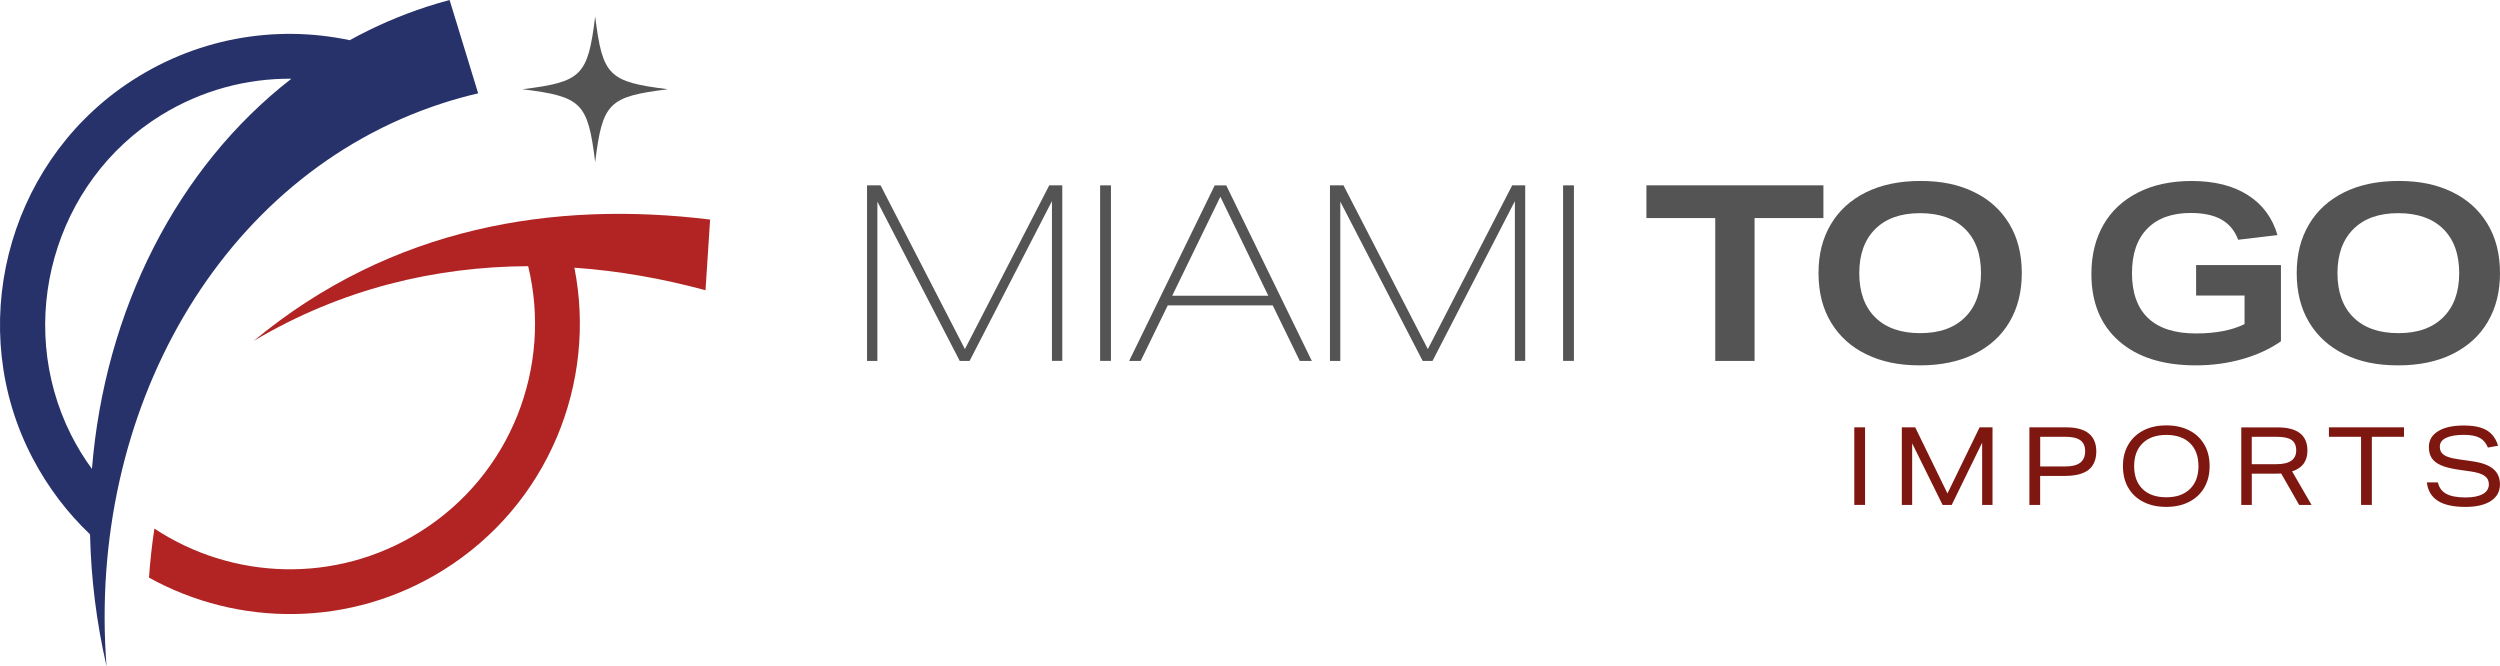
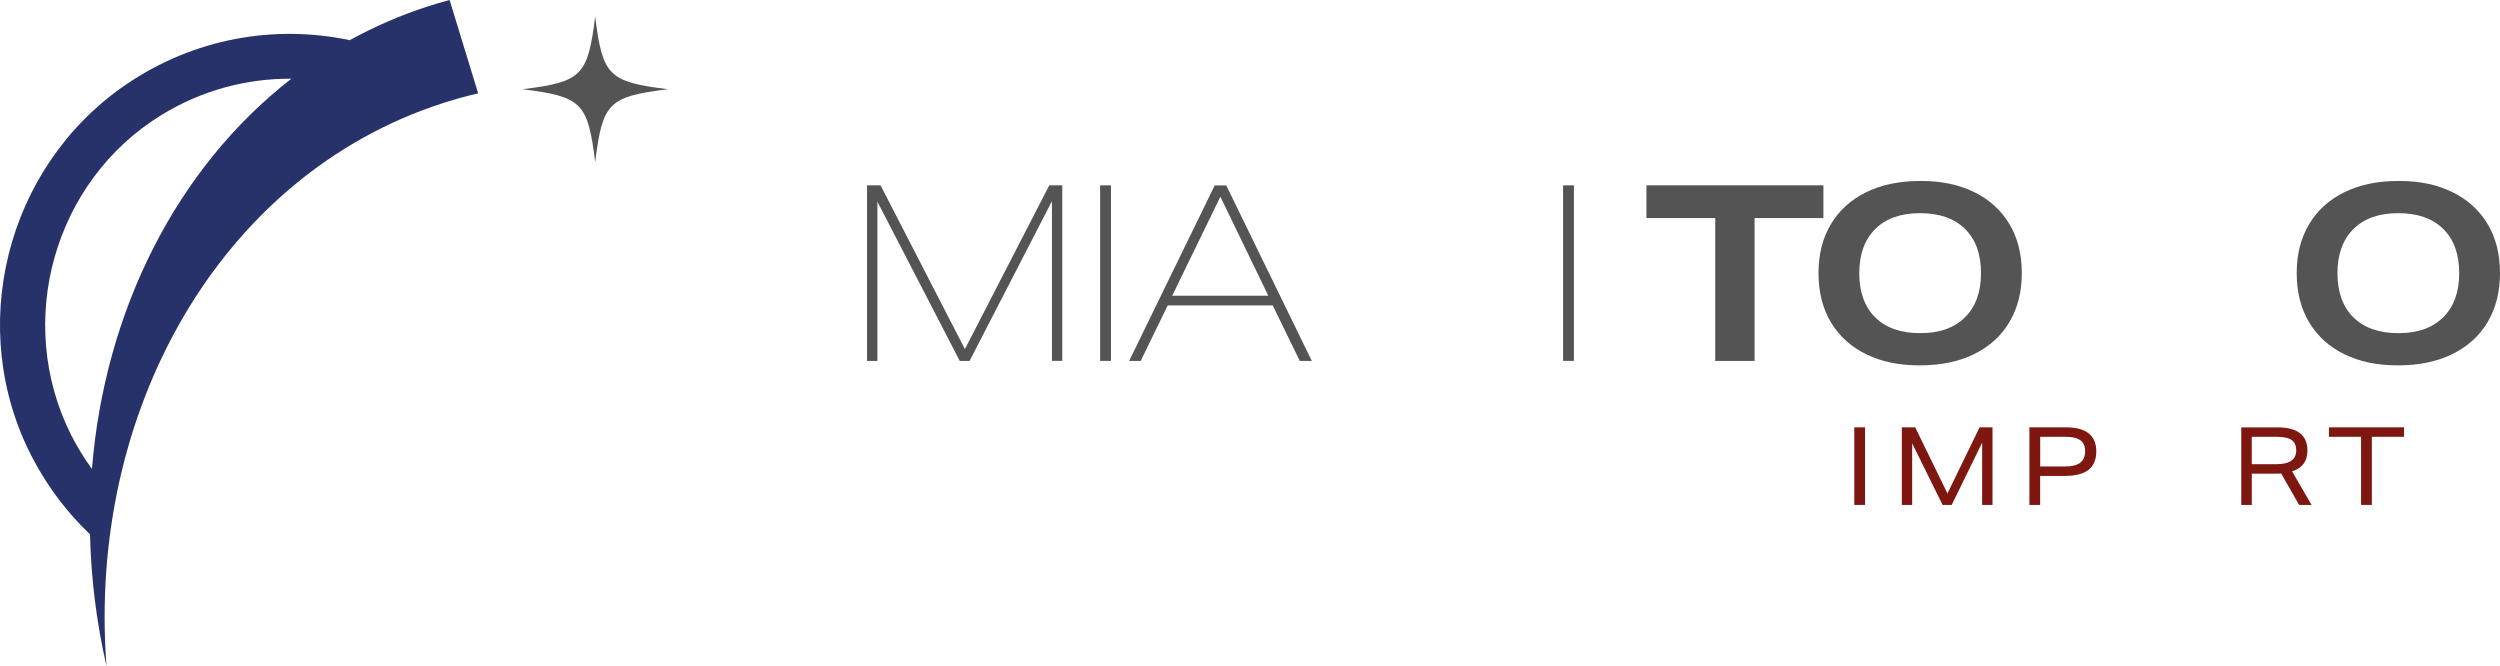
<svg xmlns="http://www.w3.org/2000/svg" viewBox="0 0 658.04 175.37" data-name="Camada 2" id="Camada_2">
  <defs>
    <style>
      .cls-1 {
        fill: #b22423;
      }

      .cls-1, .cls-2 {
        fill-rule: evenodd;
      }

      .cls-3 {
        fill: #7e1710;
      }

      .cls-4 {
        fill: #555454;
      }

      .cls-2 {
        fill: #27326b;
      }
    </style>
  </defs>
  <g data-name="Camada 1" id="Camada_1-2">
    <g>
      <g>
        <path d="M488.08,132.9v-20.42h2.83v20.42h-2.83Z" class="cls-3" />
        <path d="M521.73,132.9v-16.38l-8.01,16.38h-2.4l-8.01-16.21v16.21h-2.72v-20.42h3.52l8.49,17.41,8.46-17.41h3.4v20.42h-2.75Z" class="cls-3" />
        <path d="M534.17,132.9v-20.42h9.66c2.63,0,4.61,.53,5.95,1.6,1.33,1.07,2,2.65,2,4.75s-.69,3.79-2.06,4.85-3.45,1.59-6.23,1.59h-6.49v7.63h-2.83Zm9.41-10.12c1.79,0,3.12-.33,3.97-.99,.86-.66,1.29-1.66,1.29-3.02s-.42-2.28-1.26-2.89c-.84-.61-2.15-.91-3.94-.91h-6.63v7.81h6.58Z" class="cls-3" />
-         <path d="M581.61,122.69c0,2.12-.46,3.98-1.37,5.59-.91,1.61-2.23,2.87-3.96,3.78-1.72,.91-3.75,1.36-6.08,1.36s-4.23-.42-5.95-1.27c-1.72-.85-3.06-2.08-4.02-3.7s-1.44-3.54-1.44-5.75,.46-3.98,1.37-5.59c.92-1.61,2.24-2.87,3.96-3.78,1.73-.91,3.75-1.36,6.08-1.36s4.23,.42,5.95,1.27c1.72,.85,3.05,2.08,4.02,3.7,.96,1.62,1.44,3.54,1.44,5.75Zm-2.94,0c0-2.59-.74-4.61-2.23-6.05-1.49-1.44-3.56-2.16-6.23-2.16s-4.72,.72-6.22,2.17c-1.5,1.45-2.25,3.46-2.25,6.03s.74,4.61,2.23,6.05c1.49,1.44,3.56,2.16,6.23,2.16s4.72-.72,6.22-2.17c1.5-1.45,2.25-3.46,2.25-6.03Z" class="cls-3" />
        <path d="M605.17,132.9l-4.72-8.26c-.21,.02-.66,.03-1.34,.03h-6.4v8.24h-2.77v-20.42h9.52c5.26,0,7.89,2.04,7.89,6.12,0,2.78-1.34,4.6-4.03,5.46l5.12,8.84h-3.26Zm-5.98-10.72c3.47,0,5.21-1.21,5.21-3.63,0-1.28-.41-2.19-1.23-2.75s-2.12-.83-3.92-.83h-6.55v7.21h6.49Z" class="cls-3" />
        <path d="M621.47,132.9v-17.93h-8.46v-2.49h19.76v2.49h-8.46v17.93h-2.83Z" class="cls-3" />
-         <path d="M654.84,117.77c-.48-1.18-1.21-2.03-2.19-2.54-.98-.52-2.36-.77-4.13-.77-2.02,0-3.58,.27-4.68,.8-1.1,.53-1.64,1.3-1.64,2.29,0,.67,.17,1.22,.5,1.65,.33,.43,.86,.78,1.57,1.04,.72,.27,1.67,.49,2.87,.66l3.94,.57c2.37,.36,4.11,1.03,5.25,2.02s1.7,2.32,1.7,4.02c0,1.87-.8,3.32-2.4,4.36-1.6,1.04-3.83,1.56-6.69,1.56-3.16,0-5.59-.53-7.26-1.6-1.68-1.07-2.64-2.69-2.89-4.86h2.92c.27,1.35,.99,2.35,2.17,3,1.18,.65,2.87,.97,5.06,.97,1.98,0,3.51-.3,4.57-.9,1.07-.6,1.6-1.45,1.6-2.56,0-.93-.36-1.67-1.09-2.2-.72-.53-1.91-.93-3.55-1.17l-3.55-.51c-1.91-.29-3.41-.68-4.5-1.17-1.1-.5-1.89-1.13-2.37-1.9-.49-.77-.73-1.73-.73-2.87,0-1.77,.81-3.16,2.43-4.16s3.87-1.5,6.75-1.5c1.77,0,3.25,.19,4.45,.56,1.19,.37,2.16,.95,2.9,1.73,.75,.78,1.31,1.79,1.69,3.03l-2.72,.49Z" class="cls-3" />
      </g>
      <g>
        <path d="M276.89,95V52.94l-21.68,42.06h-2.59l-21.68-41.93v41.93h-2.72V48.79h3.56l22.2,43.1,22.2-43.1h3.43v46.2h-2.72Z" class="cls-4" />
        <path d="M289.57,95V48.79h2.85v46.2h-2.85Z" class="cls-4" />
        <path d="M342.12,95l-7.12-14.62h-27.63l-7.12,14.62h-3.04l22.52-46.2h3.04l22.52,46.2h-3.17Zm-20.9-43.23l-12.68,26.08h25.3l-12.62-26.08Z" class="cls-4" />
-         <path d="M398.74,95V52.94l-21.68,42.06h-2.59l-21.68-41.93v41.93h-2.72V48.79h3.56l22.2,43.1,22.2-43.1h3.43v46.2h-2.72Z" class="cls-4" />
        <path d="M411.43,95V48.79h2.85v46.2h-2.85Z" class="cls-4" />
        <path d="M451.48,95V57.4h-18.12v-8.61h46.59v8.61h-18.12v37.6h-10.35Z" class="cls-4" />
        <path d="M532.17,71.9c0,4.88-1.07,9.14-3.2,12.78-2.13,3.65-5.22,6.47-9.25,8.48-4.03,2.01-8.83,3.01-14.4,3.01s-10.02-.96-14.01-2.88c-3.99-1.92-7.1-4.7-9.32-8.35-2.22-3.65-3.33-7.99-3.33-13.04s1.07-9.13,3.2-12.78c2.14-3.65,5.22-6.47,9.25-8.48,4.03-2.01,8.83-3.01,14.4-3.01s10.02,.96,14.01,2.88c3.99,1.92,7.1,4.7,9.32,8.35,2.22,3.65,3.33,7.99,3.33,13.04Zm-10.74,0c0-5-1.4-8.89-4.21-11.65-2.81-2.76-6.75-4.14-11.84-4.14s-8.97,1.39-11.78,4.17c-2.8,2.78-4.21,6.66-4.21,11.62s1.4,8.89,4.21,11.65c2.8,2.76,6.75,4.14,11.84,4.14s8.97-1.39,11.78-4.17c2.8-2.78,4.21-6.65,4.21-11.62Z" class="cls-4" />
-         <path d="M590.8,77.79h-12.75v-8.02h22.33v20.06c-2.89,2.03-6.28,3.59-10.16,4.69-3.88,1.1-7.96,1.65-12.23,1.65-8.63,0-15.37-2.12-20.22-6.37-4.85-4.25-7.28-10.15-7.28-17.7,0-4.92,1.05-9.21,3.14-12.88,2.09-3.67,5.13-6.51,9.12-8.54,3.99-2.03,8.7-3.04,14.14-3.04,5.95,0,10.87,1.23,14.75,3.69,3.88,2.46,6.49,5.97,7.83,10.55l-10.35,1.23c-.91-2.42-2.38-4.19-4.43-5.34-2.05-1.14-4.73-1.71-8.06-1.71-4.92,0-8.73,1.37-11.42,4.11-2.7,2.74-4.04,6.66-4.04,11.75s1.42,9.17,4.27,11.84c2.85,2.68,7.03,4.01,12.55,4.01,5.22,0,9.49-.82,12.81-2.46v-7.51Z" class="cls-4" />
        <path d="M658.04,71.9c0,4.88-1.07,9.14-3.2,12.78-2.13,3.65-5.22,6.47-9.25,8.48-4.03,2.01-8.83,3.01-14.4,3.01s-10.02-.96-14.01-2.88c-3.99-1.92-7.1-4.7-9.32-8.35-2.22-3.65-3.33-7.99-3.33-13.04s1.07-9.13,3.2-12.78c2.14-3.65,5.22-6.47,9.25-8.48,4.03-2.01,8.83-3.01,14.4-3.01s10.02,.96,14.01,2.88c3.99,1.92,7.1,4.7,9.32,8.35,2.22,3.65,3.33,7.99,3.33,13.04Zm-10.74,0c0-5-1.4-8.89-4.21-11.65-2.81-2.76-6.75-4.14-11.84-4.14s-8.97,1.39-11.78,4.17c-2.8,2.78-4.21,6.66-4.21,11.62s1.4,8.89,4.21,11.65,6.75,4.14,11.84,4.14,8.97-1.39,11.78-4.17c2.8-2.78,4.21-6.65,4.21-11.62Z" class="cls-4" />
      </g>
      <g>
        <g>
-           <path d="M186.91,57.79c-40.98-5.01-83.71,1.74-120.15,31.95,23.08-13.71,47.76-19.56,72.26-19.68,6.39,26.32-4.35,54.9-28.59,70.01-22.13,13.79-49.37,12.55-69.79-.94-.65,4.28-1.13,8.59-1.42,12.91,23.46,12.99,53.08,13.22,77.45-1.97,27.69-17.26,40.49-49.38,34.52-79.61,11.68,.82,23.24,2.88,34.51,5.93l1.21-18.6h0Z" class="cls-1" />
          <path d="M118.34,0c-1.97,.53-3.94,1.1-5.91,1.74-7.15,2.32-13.95,5.3-20.37,8.84-19.65-4.16-40.96-.61-59.03,11.77C1.45,44.02-9.21,86.71,8.6,120.62c4.05,7.71,9.18,14.41,15.1,20.03,.25,11.44,1.67,23.08,4.34,34.72C22.89,108.35,57.89,46.21,116.33,27.22c3.16-1.03,6.34-1.91,9.53-2.65L118.34,0h0Zm-41.64,20.72c-30.16,23.4-49.13,61-52.5,102.71-2.04-2.79-3.89-5.78-5.52-9.02C3.8,84.72,14.12,47.77,42.39,30.33c10.7-6.6,22.59-9.7,34.31-9.61h0Z" class="cls-2" />
        </g>
        <path d="M175.83,23.49c-15.65,1.94-17.23,3.52-19.17,19.17-1.94-15.65-3.51-17.23-19.17-19.17,15.66-1.94,17.23-3.51,19.17-19.17,1.94,15.65,3.52,17.22,19.17,19.17Z" class="cls-4" />
      </g>
    </g>
  </g>
</svg>